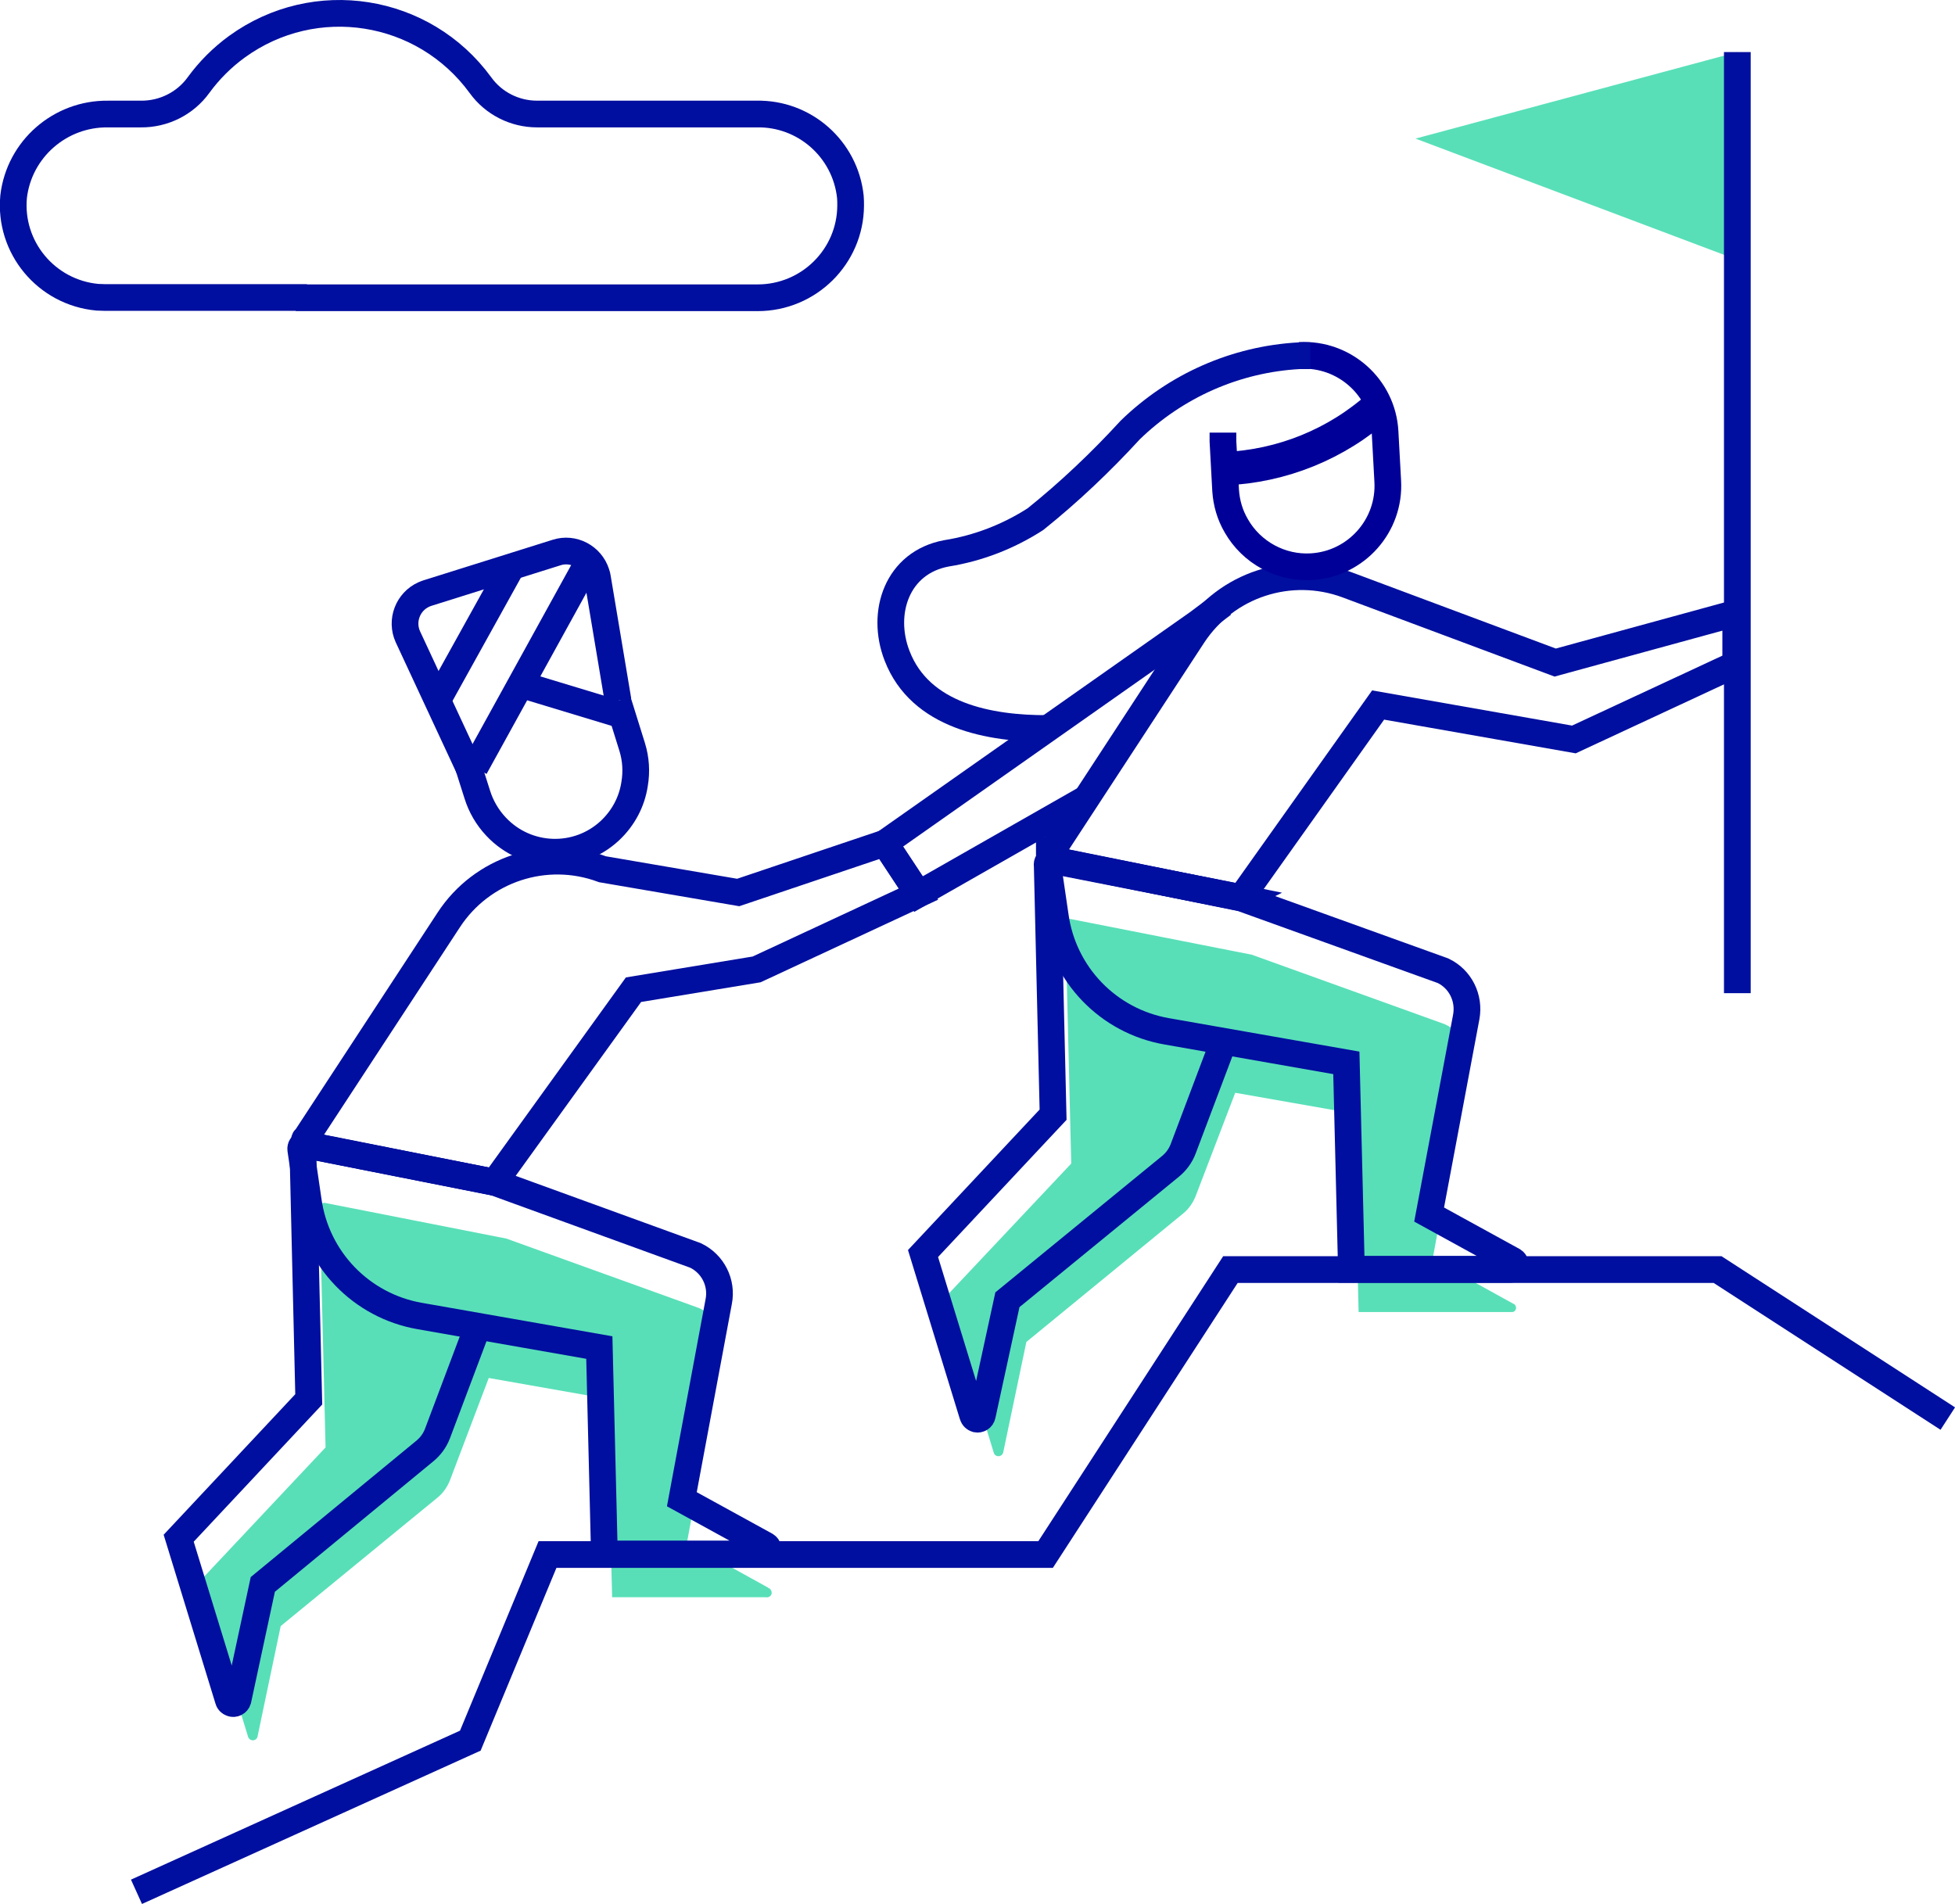
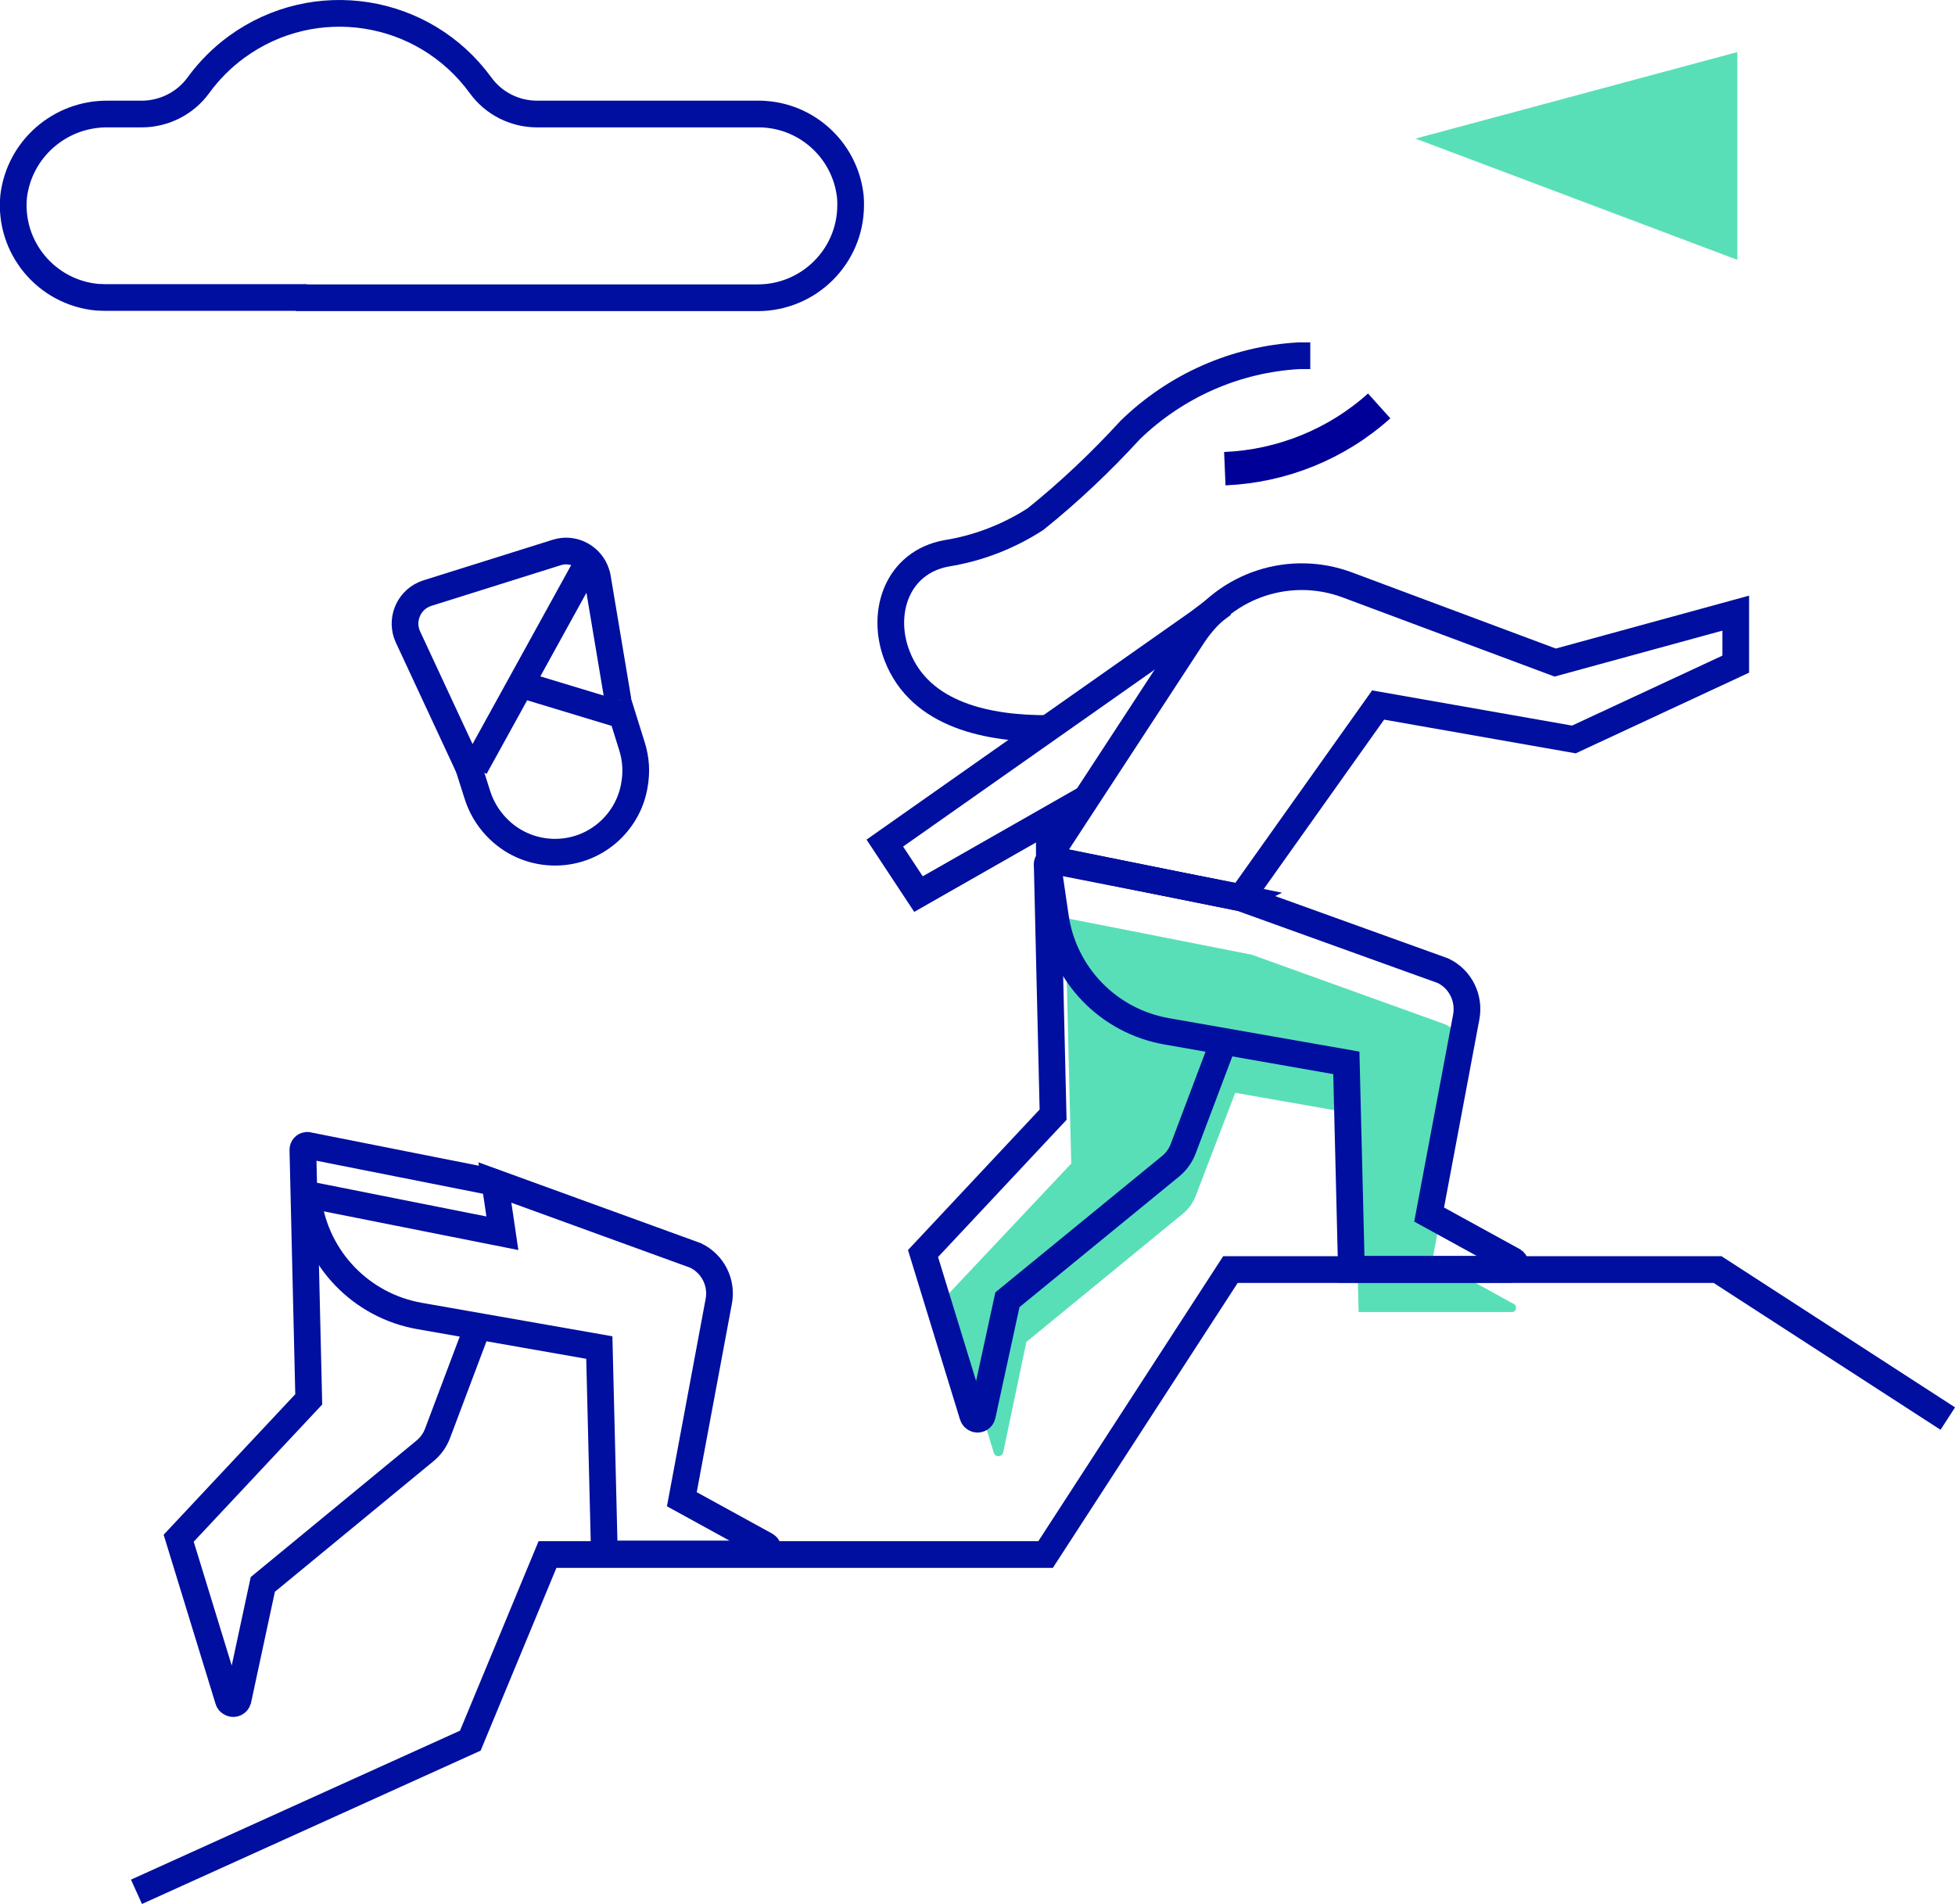
<svg xmlns="http://www.w3.org/2000/svg" id="Layer_2" viewBox="0 0 73.2 71.3">
  <defs>
    <style>.cls-1{fill:#58dfb8;}.cls-2{stroke-width:1.25px;}.cls-2,.cls-3{stroke:#009;}.cls-2,.cls-3,.cls-4{fill:none;stroke-miterlimit:10;}.cls-4{stroke:#000f9f;}</style>
  </defs>
  <g id="Layer_1-2">
    <polyline class="cls-4" points="40.74 29.86 34.39 33.48 33.13 31.57 44.86 23.32 45.79 22.62" />
-     <path class="cls-4" d="m11.43,42.65l5.37-8.2c1.24-1.9,3.63-2.69,5.76-1.9l5.08.87,5.49-1.85,1.26,1.91-6.06,2.82-4.61.76-5.2,7.21-7.03-1.39c-.08-.03-.12-.12-.09-.2,0-.02.01-.03.02-.04Z" />
    <path class="cls-1" d="m56.68,48.83l-3.04-1.68,1.32-7.15c.13-.69-.23-1.37-.87-1.65l-7.22-2.6-6.8-1.34c-.08-.02-.16.03-.18.11,0,.02,0,.03,0,.05l.22,9-4.69,4.98,1.79,5.85c.03.1.13.15.23.12.06-.02.1-.06.12-.12l.87-4.15,5.87-4.81c.21-.17.36-.39.46-.63l1.49-3.89,4.44.78.18,7.43h5.77c.09-.02.14-.11.12-.2-.01-.04-.04-.08-.08-.11" />
-     <path class="cls-1" d="m28.76,59.45l-3.04-1.68,1.32-7.14c.13-.69-.23-1.37-.87-1.65l-7.21-2.6-6.81-1.34c-.09,0-.17.06-.18.15,0,0,0,.01,0,.02l.22,8.99-4.69,4.99,1.79,5.85c.03.09.13.15.23.12.06-.02.1-.06.12-.12l.87-4.15,5.87-4.81c.21-.17.36-.39.46-.63l1.46-3.85,4.43.78.19,7.43h5.75c.1.02.2-.04.22-.13s-.04-.2-.13-.22" />
    <path class="cls-4" d="m17.92,49.59l-1.54,4.09c-.1.26-.26.48-.48.66l-6.06,4.99-.93,4.33c-.03.1-.14.16-.24.12-.06-.02-.11-.07-.12-.12l-1.86-6.06,4.87-5.2-.22-9.34c0-.09.06-.16.14-.17.01,0,.03,0,.04,0l7.01,1.39" />
-     <path class="cls-4" d="m18.53,44.28l7.51,2.73c.65.31,1.01,1.02.87,1.73l-1.38,7.4,3.15,1.73c.08.05.11.16.06.24-.03.05-.08.08-.13.08h-5.98l-.19-7.73-6.72-1.18c-2.19-.38-3.88-2.13-4.18-4.33l-.28-1.91c-.01-.09.04-.17.12-.18.02,0,.04,0,.06,0l7.09,1.41Z" />
+     <path class="cls-4" d="m18.53,44.28l7.51,2.73c.65.31,1.01,1.02.87,1.73l-1.38,7.4,3.15,1.73c.08.05.11.16.06.24-.03.05-.08.08-.13.08h-5.98l-.19-7.73-6.72-1.18c-2.19-.38-3.88-2.13-4.18-4.33c-.01-.09.04-.17.12-.18.02,0,.04,0,.06,0l7.09,1.41Z" />
    <path class="cls-4" d="m39.31,31.99l5.36-8.2c1.25-1.9,3.64-2.68,5.77-1.89l7.79,2.91,6.76-1.85v1.91l-6.06,2.82-7.33-1.29-5.13,7.22-7.03-1.42c-.09-.01-.16-.09-.15-.18,0-.01,0-.02,0-.04Z" />
    <path class="cls-4" d="m45.84,38.94l-1.54,4.08c-.1.26-.26.48-.48.66l-6.1,4.99-.94,4.33c-.02.1-.12.16-.22.14-.07-.02-.12-.07-.14-.14l-1.86-6.06,4.87-5.2-.22-9.34c-.02-.08.04-.17.12-.18.02,0,.04,0,.06,0l7.08,1.39" />
    <path class="cls-4" d="m46.48,33.63l7.55,2.72c.65.31,1,1.02.87,1.73l-1.39,7.4,3.15,1.73c.08.05.11.16.06.24-.03.05-.08.08-.14.08h-5.98l-.19-7.73-6.72-1.18c-2.19-.38-3.88-2.13-4.18-4.33l-.28-1.91c0-.09.05-.17.15-.18.01,0,.02,0,.04,0l7.06,1.43Z" />
    <path class="cls-4" d="m17.32,28.02l.55,1.73c.14.45.38.86.7,1.2,1.14,1.22,3.05,1.29,4.27.15.49-.46.82-1.07.92-1.74.08-.46.05-.94-.09-1.39l-.54-1.73" />
    <path class="cls-4" d="m11.29,11.15h17.08c1.91,0,3.47-1.54,3.48-3.45,0-.11,0-.22-.01-.33-.19-1.79-1.72-3.14-3.52-3.1h-8.21c-.84,0-1.63-.4-2.12-1.08C15.86.27,11.79-.37,8.87,1.75c-.55.4-1.04.89-1.44,1.44-.5.69-1.31,1.09-2.16,1.08h-1.23c-1.79-.02-3.32,1.31-3.53,3.09-.18,1.9,1.22,3.59,3.13,3.77.1,0,.19.01.28.01h7.36Z" />
-     <path class="cls-3" d="m48.66,13.31c1.67-.09,3.11,1.19,3.2,2.86l.1,1.84c.1,1.67-1.18,3.11-2.85,3.21-1.15.07-2.25-.53-2.82-1.53-.24-.41-.37-.86-.4-1.33l-.1-1.84v-.32" />
    <polygon class="cls-1" points="65.05 9.73 53 5.19 65.05 1.95 65.05 9.73" />
    <polyline class="cls-4" points="5.11 70.84 17.61 65.18 20.5 58.21 39.15 58.21 46.07 47.54 64.31 47.54 72.93 53.12" />
-     <line class="cls-4" x1="65.05" y1="37.19" x2="65.05" y2="1.95" />
    <path class="cls-4" d="m49.06,13.32h-.41c-2.38.13-4.62,1.12-6.33,2.78-1.1,1.2-2.28,2.32-3.55,3.34-1.01.65-2.14,1.09-3.33,1.28-1.85.34-2.48,2.22-1.85,3.84.87,2.25,3.46,2.73,5.64,2.72" />
    <path class="cls-2" d="m51.64,15.2c-1.59,1.43-3.64,2.26-5.78,2.35" />
    <path class="cls-4" d="m17.55,28.74l-2.28-4.9c-.27-.6,0-1.31.6-1.58.04-.02.08-.03.13-.05l4.84-1.52c.62-.2,1.29.15,1.49.78.02.05.03.1.04.16l.77,4.6" />
    <line class="cls-4" x1="22.04" y1="21.01" x2="17.78" y2="28.74" />
-     <line class="cls-4" x1="19.16" y1="21.22" x2="16.38" y2="26.23" />
    <line class="cls-4" x1="19.57" y1="25.65" x2="23.4" y2="26.81" />
  </g>
</svg>